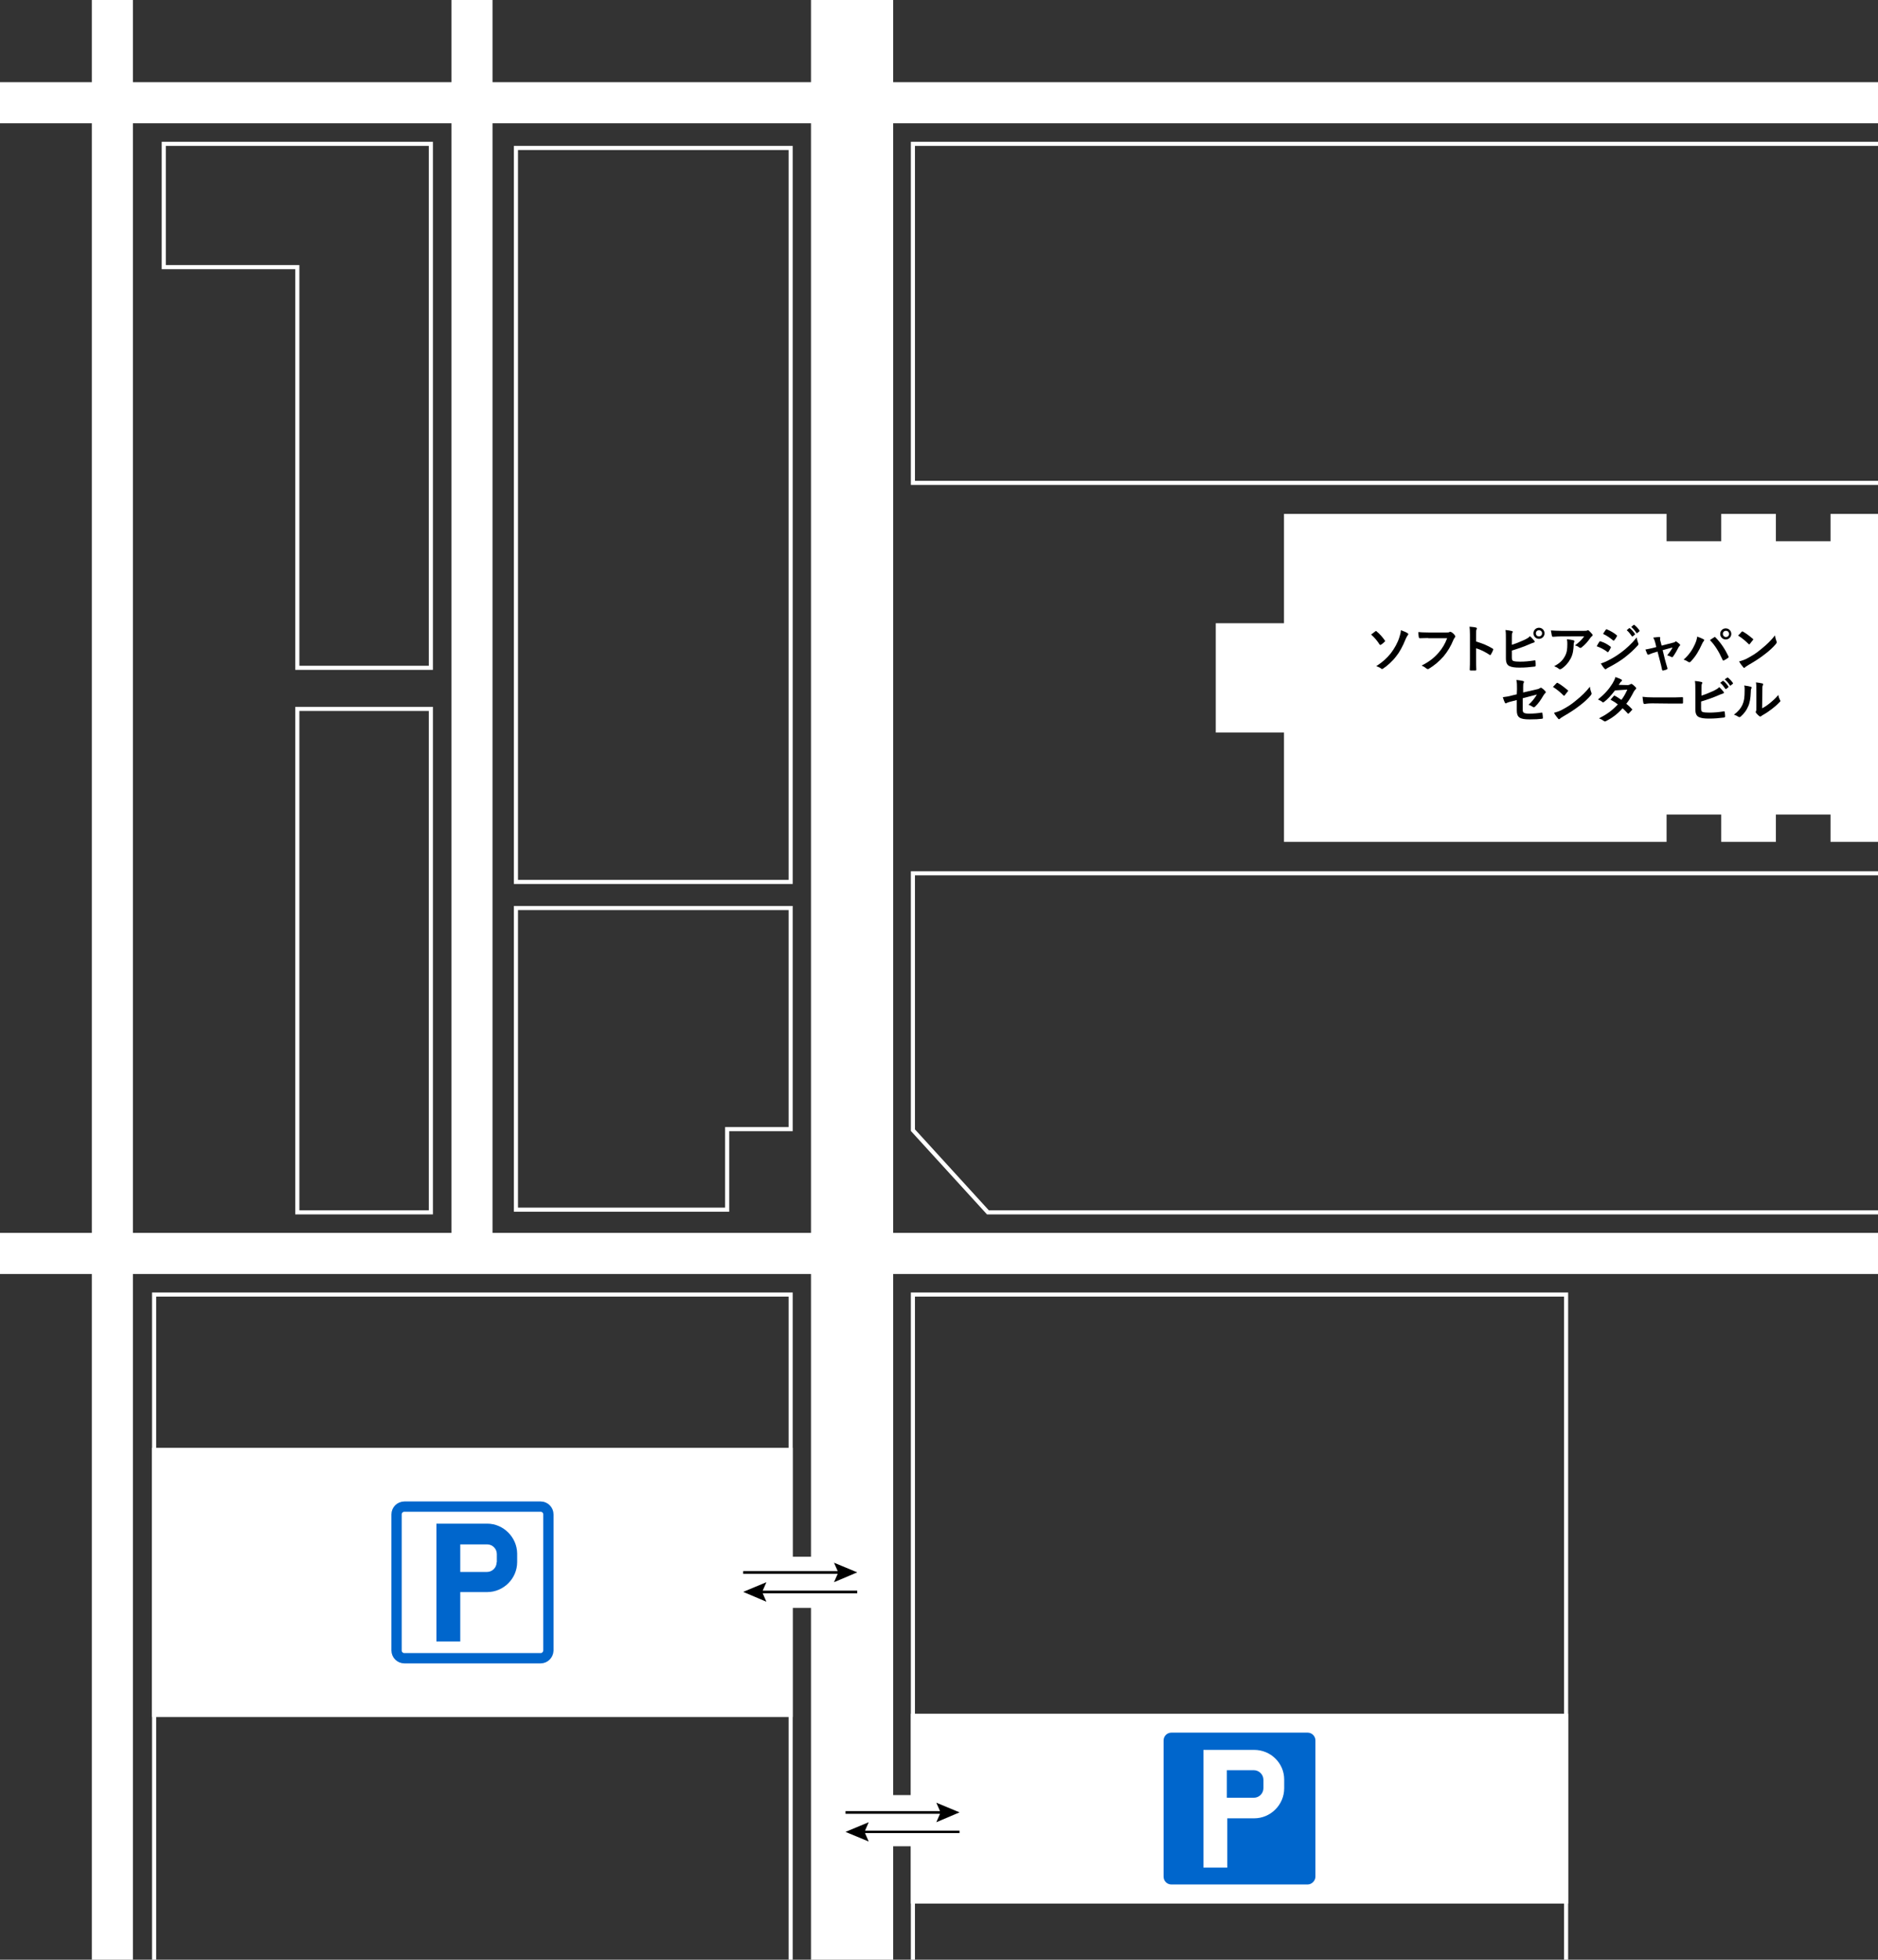
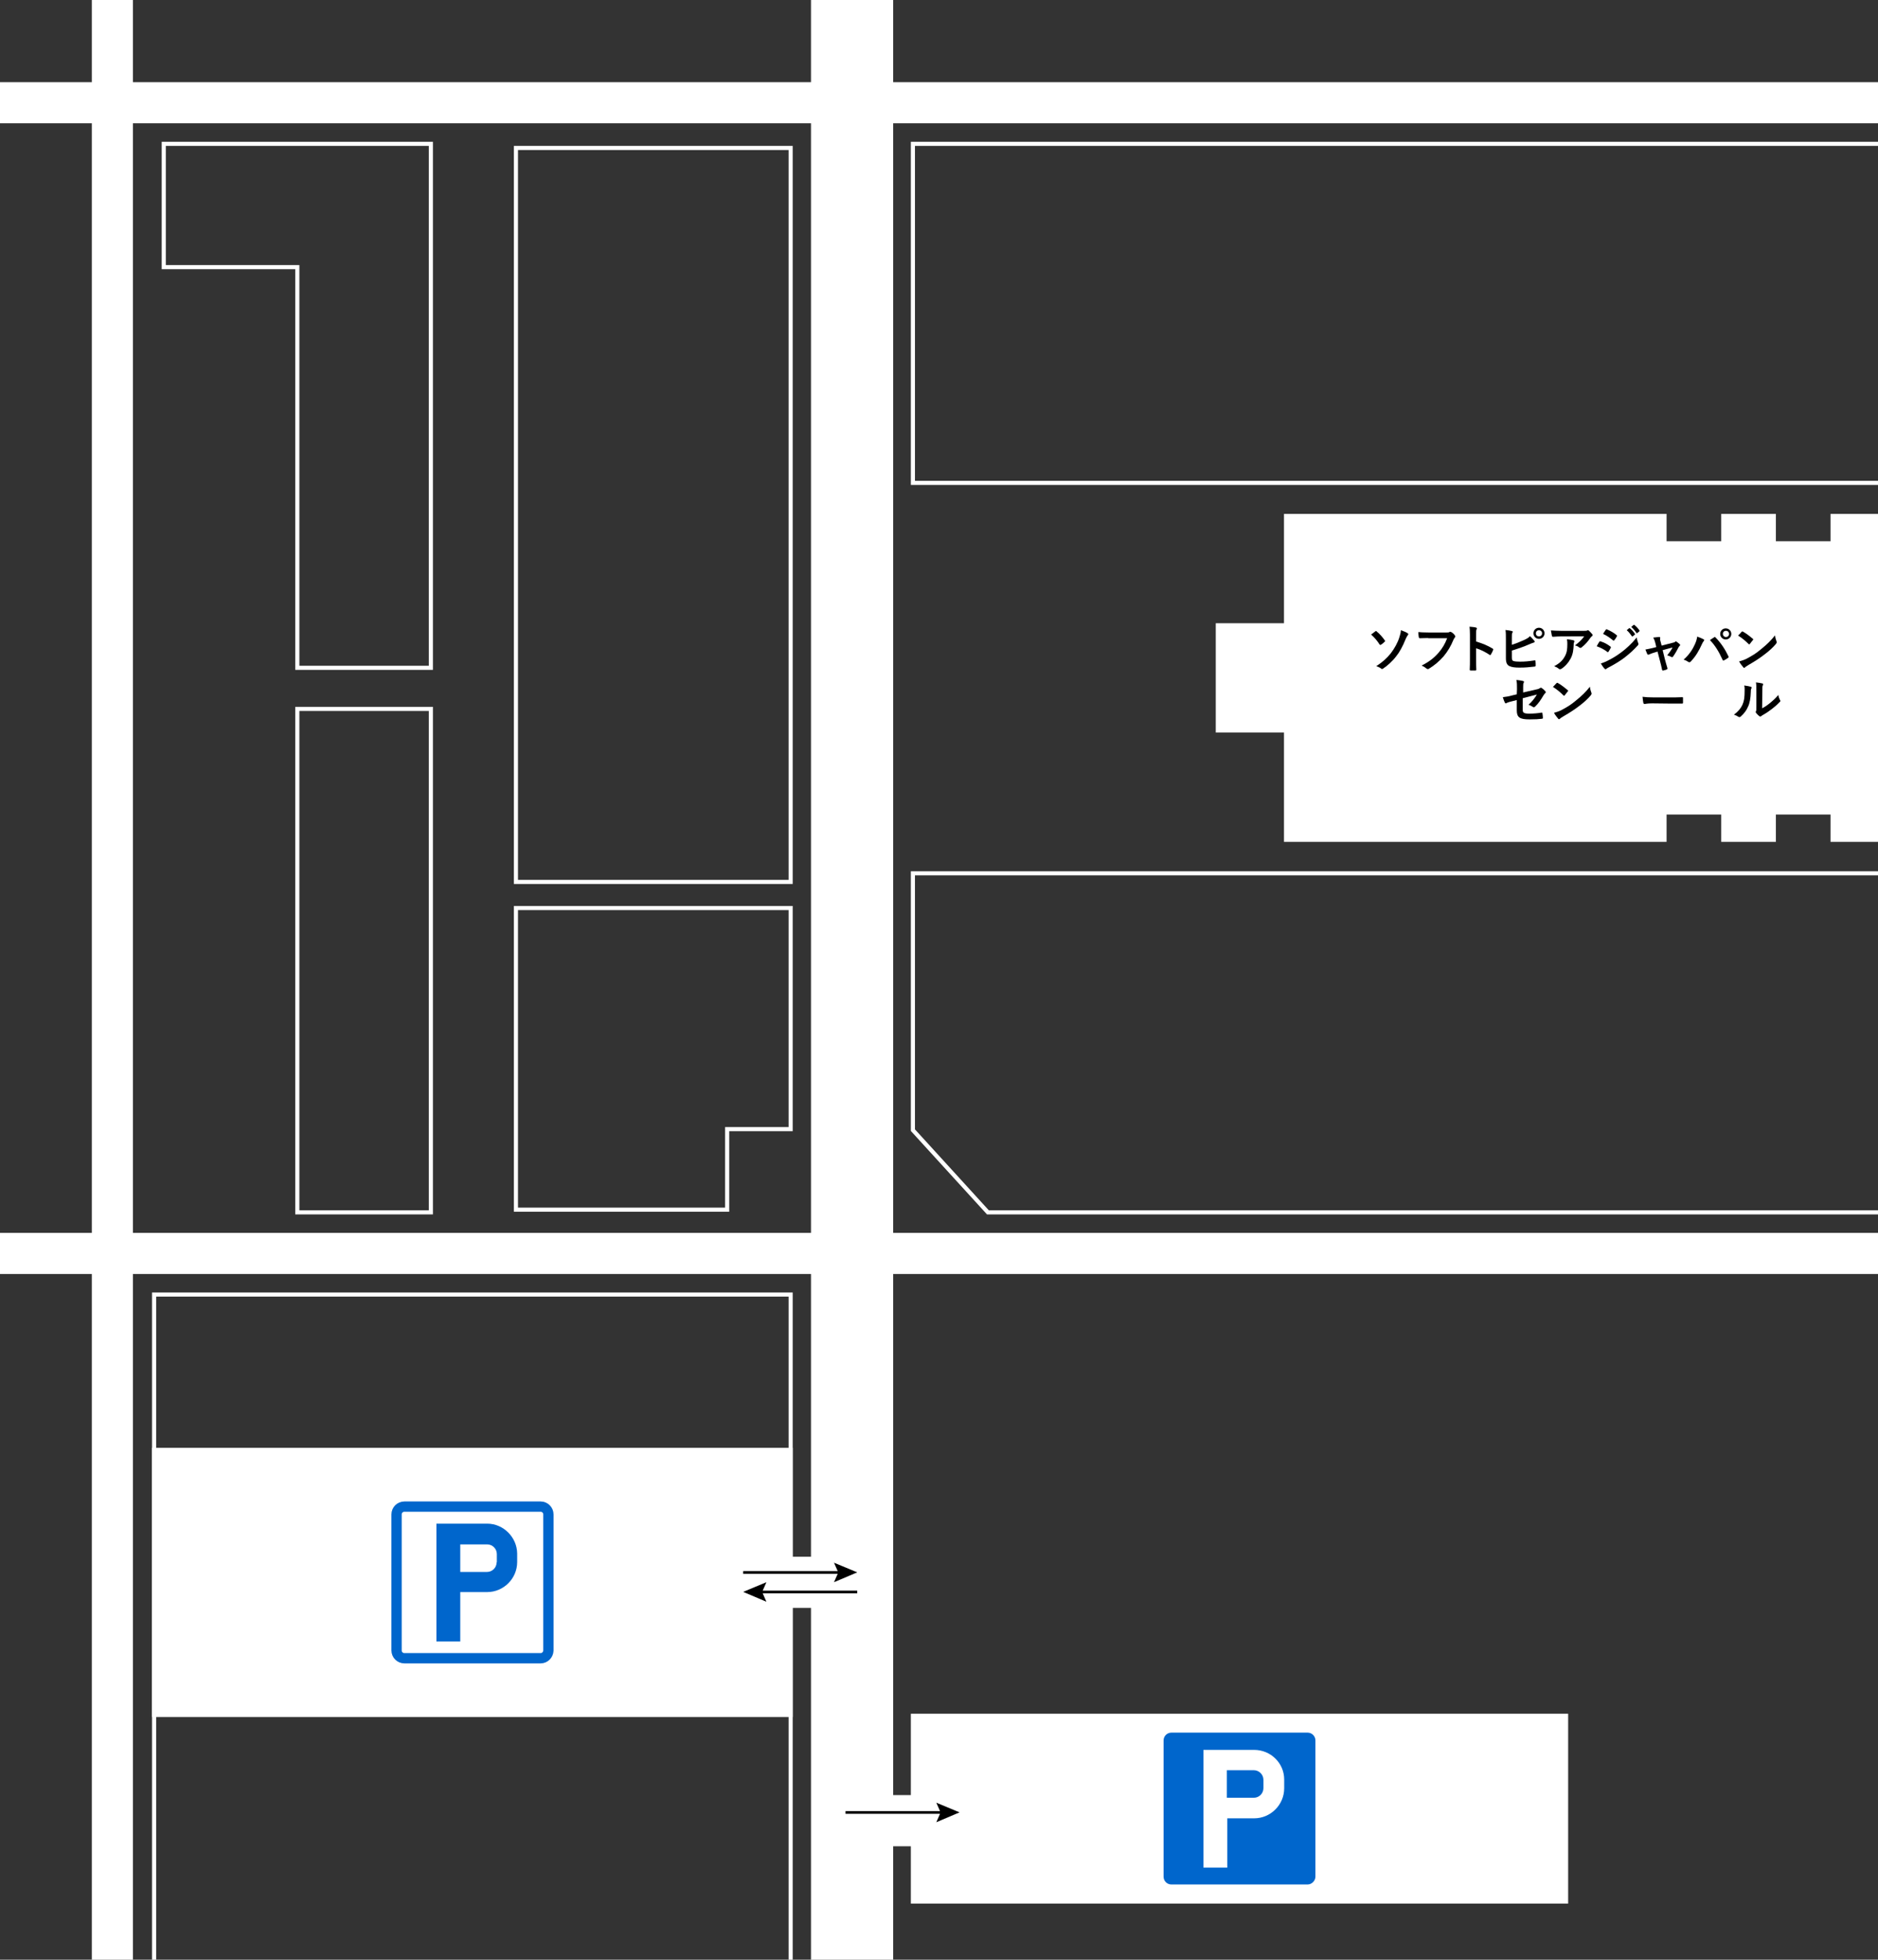
<svg xmlns="http://www.w3.org/2000/svg" version="1.1" id="レイヤー_1" x="0px" y="0px" viewBox="0 0 914 953.7" style="enable-background:new 0 0 914 953.7;" xml:space="preserve">
  <rect x="0" y="0" width="914" height="953.7" fill="#333333" stroke="none" />
  <style type="text/css">
	.st0{fill:none;stroke:#FFFFFF;stroke-width:2;stroke-miterlimit:10;}
	.st1{fill:#FFFFFF;}
	.st2{fill:#FFFFFF;stroke:#FFFFFF;stroke-width:2;stroke-miterlimit:10;}
	.st3{fill:none;}
	.st4{fill:none;stroke:#FFFFFF;stroke-width:40;stroke-miterlimit:10;}
	.st5{fill:none;stroke:#FFFFFF;stroke-width:20;stroke-miterlimit:10;}
	.st6{fill:#0066CC;}
	.st7{fill:#FFFFFF;stroke:#0066CC;stroke-width:5;stroke-miterlimit:10;}
</style>
  <polygon class="st0" points="79.7,70 79.7,130 144.7,130 144.7,305 144.7,325 209.7,325 209.7,305 209.7,70 " />
  <path id="XMLID_84_" class="st0" d="M144.7,590h65V345h-65L144.7,590z" />
  <polyline id="XMLID_25_" class="st0" points="914,70 444.3,70 444.3,235 914,235 " />
  <polyline id="XMLID_28_" class="st0" points="914,425 444.3,425 444.3,550 480.8,590 914,590 " />
  <g id="XMLID_21_">
    <polygon class="st1" points="914,409.7 914,250.1 890.9,250.1 890.9,263.4 864.3,263.4 864.3,250.1 837.7,250.1 837.7,263.4    811.1,263.4 811.1,250.1 624.9,250.1 624.9,303.3 591.7,303.3 591.7,356.5 624.9,356.5 624.9,409.7 811.1,409.7 811.1,396.4    837.7,396.4 837.7,409.7 864.3,409.7 864.3,396.4 890.9,396.4 890.9,409.7  " />
  </g>
  <rect x="251.1" y="72" class="st0" width="133.7" height="357.2" />
  <polygon class="st0" points="251.1,441.9 251.1,588.7 353.9,588.7 353.9,549.5 384.8,549.5 384.8,441.9 " />
-   <polyline class="st0" points="444.3,953.7 444.3,630 762.2,630 762.2,953.7 " />
  <rect x="444.3" y="835" class="st2" width="317.9" height="90.4" />
  <rect x="411.5" y="873.6" class="st1" width="61.8" height="24.9" />
  <rect x="371.2" y="757.6" class="st3" width="61.8" height="24.9" />
  <rect x="353.9" y="757.6" class="st1" width="61.8" height="24.9" />
  <line id="XMLID_532_" class="st4" x1="414.7" y1="0" x2="414.7" y2="953.7" />
-   <line id="XMLID_531_" class="st5" x1="229.7" y1="0" x2="229.7" y2="618.7" />
  <line id="XMLID_530_" class="st5" x1="54.7" y1="0" x2="54.7" y2="953.7" />
  <line id="XMLID_529_" class="st5" x1="0" y1="50" x2="914" y2="50" />
  <line id="XMLID_528_" class="st5" x1="0" y1="610" x2="914" y2="610" />
  <polyline class="st0" points="75,953.7 75,630 384.8,630 384.8,953.7 " />
  <rect x="75" y="705.6" class="st2" width="309.8" height="129" />
  <g id="XMLID_00000111190856278069136080000008303275453411755199_">
    <polygon id="XMLID_00000122001867262303143870000014204248350107254150_" points="405.9,770 417.2,765.2 405.9,760.5 407.7,764.6    361.7,764.6 361.7,765.9 407.7,765.9  " />
    <polygon id="XMLID_00000018222702242269285770000000314274353282300594_" points="371.2,775.4 417.2,775.4 417.2,774.1    371.2,774.1 373,770 361.7,774.7 373,779.5  " />
  </g>
  <g id="XMLID_00000161600573713618060710000016116255876419567277_">
    <polygon id="XMLID_00000015313029926903802380000000917586526345648260_" points="455.7,886.8 467,882 455.7,877.3 457.5,881.4    411.5,881.4 411.5,882.7 457.5,882.7  " />
-     <polygon id="XMLID_00000143589153379073091040000013485458416930066305_" points="421,892.1 467,892.1 467,890.9 421,890.9    422.8,886.8 411.5,891.5 422.8,896.2  " />
  </g>
  <g>
    <path d="M669.3,307.3c0.1-0.1,0.2-0.2,0.4-0.2c0.1,0,0.2,0,0.3,0.2c1.4,1.1,2.9,2.8,4,4.4c0.1,0.1,0.1,0.2,0.1,0.3   c0,0.1-0.1,0.2-0.2,0.3c-0.5,0.5-1.3,1.2-1.9,1.5c-0.1,0-0.2,0.1-0.2,0.1c-0.1,0-0.2-0.1-0.4-0.3c-1-1.6-2.4-3.3-4.1-4.8   C668,308.3,668.9,307.6,669.3,307.3z M685.1,308.2c0.2,0.1,0.3,0.2,0.3,0.4c0,0.2-0.1,0.4-0.3,0.6c-0.4,0.5-0.6,1.1-0.9,1.6   c-1.5,3.8-3.2,6.8-4.7,8.6c-1.8,2.4-4.4,4.7-6.4,6c-0.2,0.1-0.4,0.2-0.5,0.2c-0.2,0-0.3-0.1-0.5-0.3c-0.5-0.4-1.4-0.8-2.3-1.1   c3.1-2,5.2-3.9,7.1-6.3c1.7-2.2,3.4-5.2,4.2-7.9c0.4-1.3,0.6-2,0.7-3.3C683.2,307.2,684.5,307.7,685.1,308.2z" />
    <path d="M695.1,310.5c-1.6,0-3,0.1-4.1,0.1c-0.3,0-0.4-0.2-0.5-0.5c-0.1-0.5-0.2-1.8-0.2-2.5c1.1,0.1,2.4,0.2,4.8,0.2h8.9   c0.8,0,1,0,1.4-0.2c0.1-0.1,0.2-0.1,0.4-0.1s0.3,0,0.5,0.1c0.7,0.4,1.4,1,1.8,1.7c0.1,0.1,0.2,0.3,0.2,0.4c0,0.2-0.1,0.4-0.3,0.6   s-0.3,0.5-0.6,1c-1.2,3-2.8,5.7-4.8,8.1c-2.2,2.5-4.6,4.5-7.1,6c-0.2,0.2-0.4,0.2-0.7,0.2c-0.2,0-0.4-0.1-0.6-0.3   c-0.6-0.5-1.4-1-2.3-1.4c3.7-1.9,5.9-3.6,8.2-6.2c1.9-2.2,3.2-4.4,4.2-7.1h-9.2L695.1,310.5L695.1,310.5z" />
    <path d="M718.4,312.2c3,0.9,5.5,1.9,8,3.4c0.3,0.2,0.4,0.3,0.3,0.7c-0.3,0.8-0.7,1.6-1.1,2.2c-0.1,0.2-0.2,0.3-0.3,0.3   s-0.2,0-0.3-0.1c-2.3-1.5-4.5-2.6-6.6-3.2v5.5c0,1.6,0,3.1,0.1,4.9c0,0.3-0.1,0.4-0.5,0.4c-0.7,0-1.5,0-2.2,0   c-0.4,0-0.5-0.1-0.5-0.4c0.1-1.8,0.1-3.3,0.1-4.9v-12.3c0-1.9-0.1-2.7-0.2-3.7c1.1,0.1,2.4,0.2,3.1,0.4c0.3,0.1,0.5,0.2,0.5,0.4   c0,0.1-0.1,0.3-0.2,0.6c-0.2,0.3-0.2,1-0.2,2.4L718.4,312.2L718.4,312.2z" />
    <path d="M735.8,313.8c2.2-0.7,4.1-1.5,6.1-2.4c1.4-0.7,2-1,2.7-1.8c0.9,0.7,1.7,1.8,2.1,2.2c0.3,0.3,0.3,0.8-0.2,0.9   c-0.7,0.2-1.4,0.5-2.1,0.8c-2.5,1.1-5.3,2.1-8.6,3.1v3.3c0,1.2,0.2,1.6,0.8,1.8c0.7,0.2,1.6,0.3,3.2,0.3c2.3,0,4.4-0.2,7-0.6   c0.4-0.1,0.4,0,0.5,0.3c0.1,0.7,0.1,1.7,0.1,2.2c0,0.3-0.1,0.4-0.5,0.5c-2.8,0.3-4.3,0.5-7.4,0.5c-2.2,0-3.7-0.2-4.8-0.7   c-1.2-0.5-1.8-1.7-1.8-3.8v-9.2c0-2.4,0-3.3-0.2-4.6c1.2,0.1,2.3,0.3,3.1,0.5c0.6,0.1,0.5,0.6,0.2,0.9c-0.2,0.4-0.2,1.1-0.2,2.2   L735.8,313.8L735.8,313.8z M751.7,308.2c0,1.5-1.2,2.7-2.7,2.7s-2.7-1.2-2.7-2.7s1.2-2.7,2.7-2.7S751.7,306.7,751.7,308.2z    M747.5,308.2c0,0.9,0.6,1.5,1.5,1.5s1.5-0.6,1.5-1.5c0-0.8-0.6-1.5-1.5-1.5C748.2,306.7,747.5,307.3,747.5,308.2z" />
    <path d="M760.2,309.7c-1.4,0-3,0.1-4.4,0.2c-0.3,0-0.4-0.2-0.5-0.4c-0.2-0.7-0.3-2-0.5-2.7c1.7,0.1,3.1,0.2,5.1,0.2h10.7   c1,0,1.5,0,1.7-0.1c0.1,0,0.3-0.2,0.5-0.2s0.4,0.1,0.6,0.3c0.5,0.5,1,1,1.5,1.6c0.1,0.1,0.2,0.3,0.2,0.5s-0.1,0.4-0.3,0.5   c-0.3,0.2-0.5,0.5-0.7,0.7c-1.2,1.8-2.7,3.5-4.4,4.8c-0.2,0.2-0.3,0.2-0.5,0.2s-0.4-0.1-0.6-0.2c-0.6-0.5-1.2-0.8-2.1-1   c2-1.5,3.2-2.6,4.5-4.4H760.2z M761.6,319.4c1-1.8,1.2-3.5,1.2-5.9c0-0.9,0-1.5-0.2-2.4c1.2,0.1,2.5,0.3,3.2,0.5   c0.3,0.1,0.4,0.2,0.4,0.5c0,0.2,0,0.3-0.1,0.5c-0.2,0.3-0.2,0.6-0.2,1c-0.1,2.4-0.3,4.7-1.5,6.9c-1,1.9-2.5,3.7-4.5,5   c-0.2,0.1-0.5,0.2-0.7,0.2s-0.3-0.1-0.5-0.2c-0.6-0.5-1.3-0.9-2.3-1.3C759.1,322.8,760.5,321.4,761.6,319.4z" />
    <path d="M778.4,312.3c0.1-0.2,0.2-0.3,0.5-0.2c1.9,0.6,3.4,1.4,4.8,2.5c0.2,0.1,0.3,0.2,0.3,0.4c0,0.1,0,0.2-0.1,0.3   c-0.3,0.7-0.7,1.3-1.1,1.9c-0.1,0.2-0.2,0.2-0.3,0.2s-0.2,0-0.3-0.2c-1.6-1.2-3.2-2-5.1-2.7C777.7,313.4,778.1,312.7,778.4,312.3z    M782.5,321.5c2.4-1.2,4.4-2.4,6.9-4.3c2-1.5,4.7-3.9,7.2-7c0.1,1.1,0.3,1.7,0.7,2.8c0.1,0.2,0.1,0.3,0.1,0.5s-0.1,0.4-0.3,0.6   c-2.3,2.5-3.9,3.9-6.3,5.8c-2.2,1.7-4.5,3.1-7.5,4.7c-0.6,0.3-1.2,0.6-1.5,0.9c-0.2,0.1-0.3,0.2-0.4,0.2c-0.2,0-0.3-0.1-0.5-0.3   c-0.5-0.5-1.2-1.5-1.8-2.5C780.1,322.5,781,322.3,782.5,321.5z M781.5,306.5c0.2-0.3,0.3-0.3,0.6-0.2c1.6,0.7,3.3,1.6,4.7,2.8   c0.1,0.1,0.2,0.2,0.2,0.3c0,0.1,0,0.2-0.1,0.3c-0.3,0.6-0.8,1.4-1.3,1.9c-0.1,0.1-0.2,0.2-0.2,0.2c-0.1,0-0.2-0.1-0.4-0.2   c-1.3-1.1-3.2-2.4-4.8-3.1C780.6,307.8,781,307.2,781.5,306.5z M792.9,305.7c0.1-0.1,0.2-0.1,0.4,0.1c0.8,0.6,1.7,1.6,2.4,2.7   c0.1,0.1,0.1,0.3-0.1,0.4l-1,0.8c-0.2,0.1-0.3,0.1-0.4-0.1c-0.8-1.1-1.5-2.1-2.5-2.9L792.9,305.7z M795.1,304.1   c0.2-0.1,0.2-0.1,0.4,0.1c0.9,0.7,1.8,1.7,2.4,2.6c0.1,0.2,0.1,0.3-0.1,0.5l-1,0.8c-0.2,0.1-0.3,0.1-0.4-0.1   c-0.7-1.1-1.5-2-2.5-2.9L795.1,304.1z" />
    <path d="M805.4,317.5c-0.8,0.2-1.9,0.6-2.8,1c-0.2,0.1-0.3,0.1-0.5,0.1s-0.3-0.1-0.4-0.3c-0.2-0.5-0.5-1.2-0.9-2.2   c1.2-0.2,2.5-0.5,3.8-0.8l1.5-0.4l-0.5-2.1c-0.2-0.7-0.4-1.5-1-2.5c1-0.1,2.3-0.3,2.9-0.3c0.4,0,0.6,0.2,0.5,0.5   c-0.1,0.4-0.1,0.9,0.2,1.8l0.5,1.9l5.4-1.4c0.6-0.1,0.9-0.2,1.2-0.5c0.1-0.1,0.2-0.2,0.3-0.2s0.3,0.1,0.4,0.2   c0.4,0.3,1.1,0.8,1.5,1.2c0.1,0.1,0.2,0.2,0.2,0.4c0,0.2-0.1,0.3-0.3,0.5s-0.3,0.3-0.4,0.5c-0.9,1.7-1.7,3.2-2.8,4.7   c-0.1,0.2-0.2,0.2-0.4,0.2c-0.1,0-0.2,0-0.4-0.1c-0.4-0.2-1-0.5-2-0.8c1-1.2,2-2.5,2.6-3.8l-4.8,1.3l1.1,4.5   c0.4,1.6,0.8,2.8,1.2,4.2c0.1,0.4,0,0.5-0.3,0.7c-0.5,0.2-1.1,0.4-1.7,0.5c-0.3,0.1-0.5,0-0.6-0.4c-0.3-1.4-0.6-2.8-1-4.2l-1.2-4.6   L805.4,317.5z" />
    <path d="M824.9,313.5c0.7-1.5,1-2.8,1.1-3.7c1.3,0.5,2.4,0.9,3.1,1.3c0.2,0.1,0.3,0.2,0.3,0.4c0,0.2-0.1,0.3-0.2,0.5   c-0.3,0.3-0.5,0.6-0.9,1.5c-1.5,3.3-3,5.9-5.4,8.4c-0.2,0.2-0.4,0.4-0.7,0.4c-0.2,0-0.4-0.1-0.6-0.2c-0.5-0.4-1.3-0.8-2.2-1.1   C822.1,318.7,823.9,315.8,824.9,313.5z M834.2,310.2c0.1-0.1,0.2-0.2,0.3-0.2s0.2,0,0.4,0.2c2.7,2.7,4.8,6,6.3,9.2   c0.1,0.1,0.1,0.2,0.1,0.3c0,0.2-0.1,0.3-0.2,0.4c-0.5,0.4-1.3,0.9-2.1,1.3c-0.3,0.1-0.5,0.1-0.6-0.2c-1.9-4.2-3.7-7.1-6.2-9.7   C833.1,310.9,833.8,310.4,834.2,310.2z M842.6,308.5c0,1.5-1.2,2.7-2.7,2.7s-2.7-1.2-2.7-2.7s1.2-2.7,2.7-2.7   S842.6,307,842.6,308.5z M838.5,308.5c0,0.8,0.6,1.5,1.5,1.5s1.5-0.6,1.5-1.5s-0.6-1.5-1.5-1.5S838.5,307.6,838.5,308.5z" />
    <path d="M847.6,307.5c0.1-0.1,0.2-0.2,0.4-0.2c0.1,0,0.2,0,0.3,0.1c1.3,0.7,3.3,2.2,4.8,3.5c0.2,0.1,0.2,0.2,0.2,0.3   c0,0.1-0.1,0.2-0.2,0.3c-0.4,0.5-1.2,1.5-1.5,1.9c-0.1,0.1-0.2,0.2-0.3,0.2s-0.2-0.1-0.3-0.2c-1.5-1.5-3.3-3-5.1-4.1   C846.5,308.8,847.2,308,847.6,307.5z M849.8,320.7c3-1.6,4.7-2.6,7.2-4.7c3.1-2.5,4.7-4.1,6.9-6.8c0.1,1.2,0.4,2.1,0.7,2.9   c0.1,0.2,0.1,0.3,0.1,0.5s-0.1,0.4-0.4,0.8c-1.3,1.6-3.5,3.6-5.8,5.3c-2.1,1.6-4.2,3-7.5,4.9c-1.1,0.7-1.5,0.9-1.7,1.2   c-0.2,0.1-0.3,0.2-0.5,0.2c-0.1,0-0.3-0.1-0.4-0.3c-0.6-0.7-1.4-1.7-2-2.8C847.7,321.5,848.5,321.3,849.8,320.7z" />
    <path d="M738.3,335.3c0-2,0-3-0.3-4.4c1.2,0.1,2.4,0.3,3.2,0.5c0.3,0.1,0.5,0.2,0.5,0.4c0,0.1,0,0.2-0.1,0.4   c-0.3,0.5-0.3,1-0.3,2.2v2.6l6.5-1.5c1.1-0.2,1.3-0.4,1.8-0.7c0.1-0.1,0.2-0.1,0.4-0.1c0.1,0,0.2,0,0.3,0.1c0.5,0.3,1.3,1,1.8,1.6   c0.2,0.2,0.2,0.3,0.2,0.5s-0.1,0.3-0.3,0.5c-0.3,0.2-0.5,0.6-0.8,1c-1.3,2.2-2.5,4-4,5.4c-0.2,0.2-0.4,0.4-0.7,0.4   c-0.1,0-0.3,0-0.5-0.2c-0.7-0.4-1.3-0.8-2.1-1c1.7-1.5,3-3.2,4.1-5l-6.9,1.8v5.7c0,1.3,0.5,1.8,3.2,1.8c2,0,4.3-0.2,6-0.5   c0.3,0,0.4,0.1,0.4,0.5c0.1,0.7,0.2,1.4,0.2,2.1c0,0.2-0.1,0.4-0.5,0.4c-1.5,0.2-3.2,0.3-6,0.3c-4.8,0-6.2-1-6.2-4.4v-5l-1.6,0.4   c-1.3,0.3-2.8,0.7-3.5,1.1c-0.1,0-0.2,0.1-0.3,0.1c-0.2,0-0.3-0.1-0.4-0.4c-0.4-0.7-0.7-1.7-1-2.6c1.6-0.2,3-0.4,4.7-0.9l2.1-0.5   L738.3,335.3L738.3,335.3z" />
    <path d="M757.5,332.5c0.1-0.1,0.2-0.2,0.4-0.2c0.1,0,0.2,0,0.3,0.1c1.3,0.7,3.3,2.2,4.8,3.5c0.2,0.1,0.2,0.2,0.2,0.3   c0,0.1-0.1,0.2-0.2,0.3c-0.4,0.5-1.2,1.5-1.5,1.9c-0.1,0.1-0.2,0.2-0.3,0.2s-0.2-0.1-0.3-0.2c-1.5-1.5-3.3-3-5.1-4.1   C756.3,333.8,757,333,757.5,332.5z M759.7,345.7c3-1.6,4.7-2.6,7.2-4.7c3.1-2.5,4.7-4.1,6.9-6.8c0.1,1.2,0.4,2.1,0.7,2.9   c0.1,0.2,0.1,0.3,0.1,0.5s-0.1,0.4-0.4,0.8c-1.3,1.6-3.5,3.6-5.8,5.3c-2.1,1.6-4.2,3-7.5,4.9c-1.1,0.7-1.5,0.9-1.7,1.2   c-0.2,0.1-0.3,0.2-0.5,0.2c-0.1,0-0.3-0.1-0.4-0.3c-0.6-0.7-1.4-1.7-2-2.8C757.6,346.5,758.4,346.3,759.7,345.7z" />
-     <path d="M792.1,333.4c0.7,0,1-0.2,1.4-0.4c0.2-0.1,0.3-0.2,0.4-0.2s0.3,0.1,0.5,0.2c0.5,0.3,1.2,1,1.7,1.5c0.1,0.2,0.2,0.3,0.2,0.5   s-0.1,0.3-0.3,0.5s-0.5,0.5-0.8,1c-1.1,2.1-2.2,4.2-3.7,6c1,0.8,2,1.7,2.7,2.5c0.1,0.1,0.2,0.2,0.2,0.3c0,0.1,0,0.2-0.2,0.3   c-0.3,0.4-1.1,1.2-1.5,1.6c-0.1,0.1-0.2,0.1-0.3,0.1s-0.2,0-0.3-0.2c-0.6-0.7-1.6-1.7-2.4-2.4c-2.5,2.8-5.1,4.7-8,6.2   c-0.2,0.1-0.4,0.2-0.6,0.2c-0.2,0-0.3-0.1-0.5-0.2c-0.8-0.6-1.5-1-2.4-1.3c3.9-2,6.4-3.8,9.2-6.8c-1-0.8-2.1-1.5-3.6-2.3   c0.5-0.6,1.1-1.2,1.6-1.8c0.1-0.1,0.2-0.2,0.3-0.2s0.2,0,0.2,0.1c0.9,0.4,2,1.2,3.2,2c1.2-1.5,2.1-3.2,2.9-5l-6,0.4   c-2,2.6-3.7,4.4-5.3,5.6c-0.2,0.1-0.3,0.2-0.5,0.2c-0.1,0-0.3,0-0.4-0.2c-0.6-0.5-1.3-0.8-2.1-1.2c3.5-2.8,5.4-5.1,7.1-7.8   c0.8-1.4,1.1-2,1.4-3.1c0.8,0.3,2.1,0.7,2.9,1.2c0.2,0.1,0.3,0.2,0.3,0.4c0,0.2-0.1,0.4-0.3,0.5s-0.4,0.3-0.5,0.5   c-0.2,0.4-0.4,0.6-0.8,1.2L792.1,333.4z" />
    <path d="M804.1,342.3c-2.5,0-3.4,0.3-3.7,0.3s-0.5-0.2-0.6-0.5c-0.1-0.6-0.3-1.8-0.4-3c1.6,0.2,2.9,0.3,5.4,0.3h8   c1.9,0,3.8,0,5.8-0.1c0.4,0,0.5,0,0.5,0.3c0,0.8,0,1.6,0,2.4c0,0.3-0.1,0.4-0.5,0.4c-1.9,0-3.7,0-5.6,0L804.1,342.3L804.1,342.3z" />
-     <path d="M827.9,338.6c2.2-0.7,4.1-1.5,6.1-2.4c1.3-0.7,2-1,2.7-1.8c0.9,0.7,1.7,1.8,2.1,2.2c0.1,0.1,0.2,0.3,0.2,0.4   c0,0.2-0.1,0.4-0.4,0.5c-0.7,0.2-1.4,0.5-2.1,0.8c-2.5,1.1-5.3,2.1-8.6,3.1v3.3c0,1.2,0.2,1.6,0.8,1.8c0.7,0.2,1.6,0.3,3.2,0.3   c2.3,0,4.5-0.2,7-0.6c0.4-0.1,0.4,0,0.5,0.3c0.1,0.7,0.2,1.7,0.2,2.2c0,0.3-0.2,0.4-0.5,0.5c-2.8,0.3-4.3,0.5-7.4,0.5   c-2.2,0-3.7-0.2-4.8-0.7c-1.2-0.5-1.8-1.7-1.8-3.8V336c0-2.4,0-3.3-0.2-4.6c1.2,0.1,2.4,0.3,3.2,0.5c0.3,0.1,0.4,0.2,0.4,0.4   s-0.1,0.3-0.2,0.5c-0.2,0.4-0.2,1.1-0.2,2.2v3.6H827.9z M838.4,331.4c0.1-0.1,0.2-0.1,0.4,0c0.8,0.6,1.7,1.6,2.4,2.7   c0.1,0.2,0.1,0.3-0.1,0.4l-1,0.8c-0.2,0.1-0.3,0.1-0.4-0.1c-0.8-1.1-1.5-2.1-2.5-2.9L838.4,331.4z M840.6,329.8   c0.2-0.1,0.2-0.1,0.4,0c0.9,0.7,1.8,1.7,2.4,2.6c0.1,0.1,0.1,0.3-0.1,0.4l-1,0.8c-0.2,0.2-0.3,0.1-0.4-0.1c-0.7-1.1-1.5-2-2.5-2.9   L840.6,329.8z" />
    <path d="M852.1,334.2c0.4,0.1,0.5,0.4,0.3,0.8c-0.3,0.5-0.3,1.1-0.3,1.7c-0.1,3.1-0.5,5.5-1.4,7.3c-0.6,1.5-1.8,3.2-3.5,4.7   c-0.2,0.2-0.5,0.3-0.7,0.3c-0.1,0-0.3-0.1-0.5-0.2c-0.6-0.4-1.2-0.7-2.1-1c2-1.5,3.3-3,4.2-5c0.7-1.7,1-3.1,1-7.1   c0-1,0-1.4-0.2-2.1C850.3,333.8,851.5,334,852.1,334.2z M857.6,344.7c1.2-0.6,2.4-1.4,3.5-2.3c1.5-1.2,3-2.5,4.4-4.2   c0.1,0.9,0.4,1.7,0.8,2.5c0.1,0.2,0.2,0.3,0.2,0.4c0,0.2-0.1,0.4-0.4,0.6c-1.2,1.3-2.4,2.3-3.7,3.3s-2.7,2-4.5,3   c-0.5,0.3-0.5,0.3-0.7,0.5c-0.2,0.1-0.3,0.2-0.5,0.2s-0.3-0.1-0.5-0.2c-0.5-0.4-1.1-1-1.5-1.5c-0.2-0.2-0.2-0.4-0.2-0.5   s0-0.2,0.1-0.4c0.2-0.3,0.2-0.6,0.2-1.9v-7.8c0-2.2,0-3.2-0.2-4.3c1,0.1,2.4,0.3,3.1,0.5c0.3,0.1,0.4,0.2,0.4,0.4   c0,0.2-0.1,0.4-0.2,0.6c-0.2,0.5-0.2,1-0.2,2.8L857.6,344.7L857.6,344.7z" />
  </g>
  <g>
    <path class="st6" d="M636.4,917.1h-66.3c-2.1,0-3.8-1.7-3.8-3.8v-66.3c0-2.1,1.7-3.8,3.8-3.8h66.3c2.1,0,3.8,1.7,3.8,3.8v66.3   C640.2,915.3,638.4,917.1,636.4,917.1z" />
    <path class="st1" d="M610.4,851.6h-12.9h-0.2l0,0h-11.6v57.3h11.6v-24h0.2h12.9c8,0,14.6-6.6,14.6-14.6V866   C625,858,618.4,851.6,610.4,851.6z M614.9,870.2c0,2.6-2.1,4.7-4.7,4.7h-12.9h-0.2v-13.4h0.2h12.9c2.6,0,4.7,2.1,4.7,4.7   L614.9,870.2L614.9,870.2z" />
  </g>
  <g>
    <path class="st7" d="M263.1,807h-66.3c-2.1,0-3.8-1.7-3.8-3.8V737c0-2.1,1.7-3.8,3.8-3.8h66.3c2.1,0,3.8,1.7,3.8,3.8v66.3   C266.8,805.3,265.2,807,263.1,807z" />
    <path class="st6" d="M237.1,741.5h-12.9H224l0,0h-11.6v57.3H224v-24h0.2h12.9c8,0,14.6-6.6,14.6-14.6v-4.2   C251.6,748.1,245,741.5,237.1,741.5z M241.7,760.3c0,2.6-2.1,4.7-4.7,4.7h-12.9H224v-13.4h0.2h12.9c2.6,0,4.7,2.1,4.7,4.7V760.3z" />
  </g>
</svg>